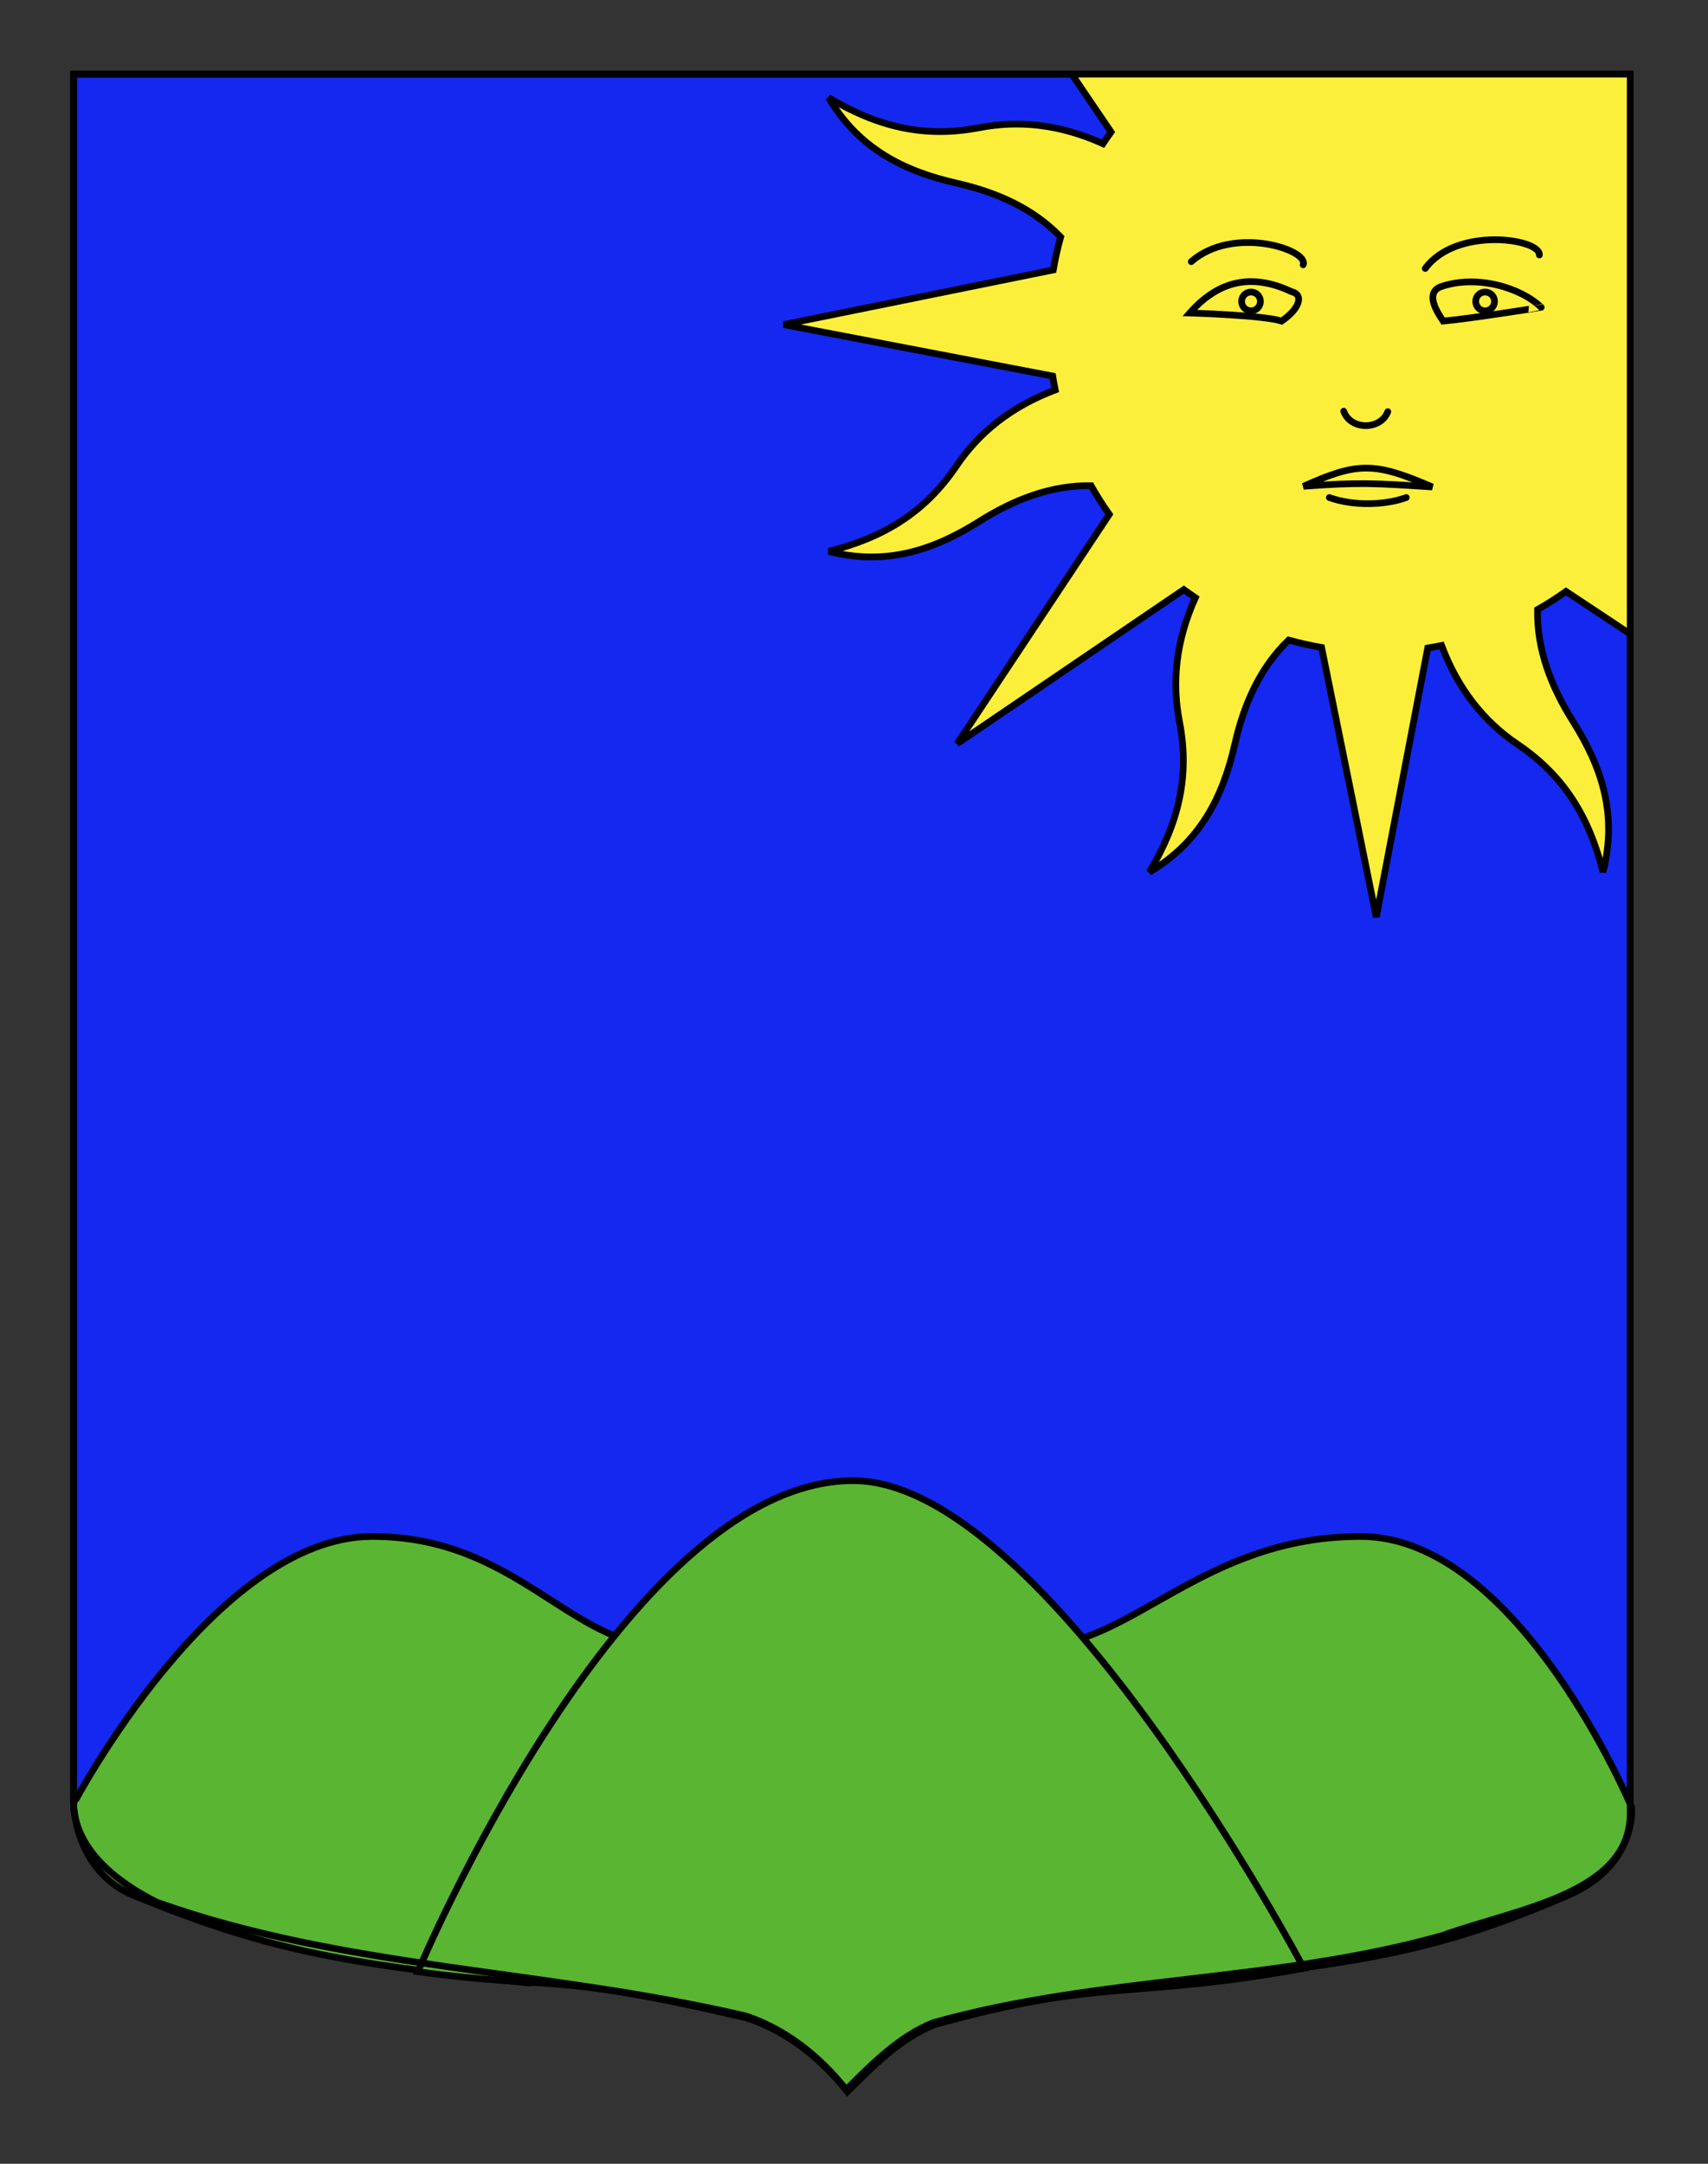
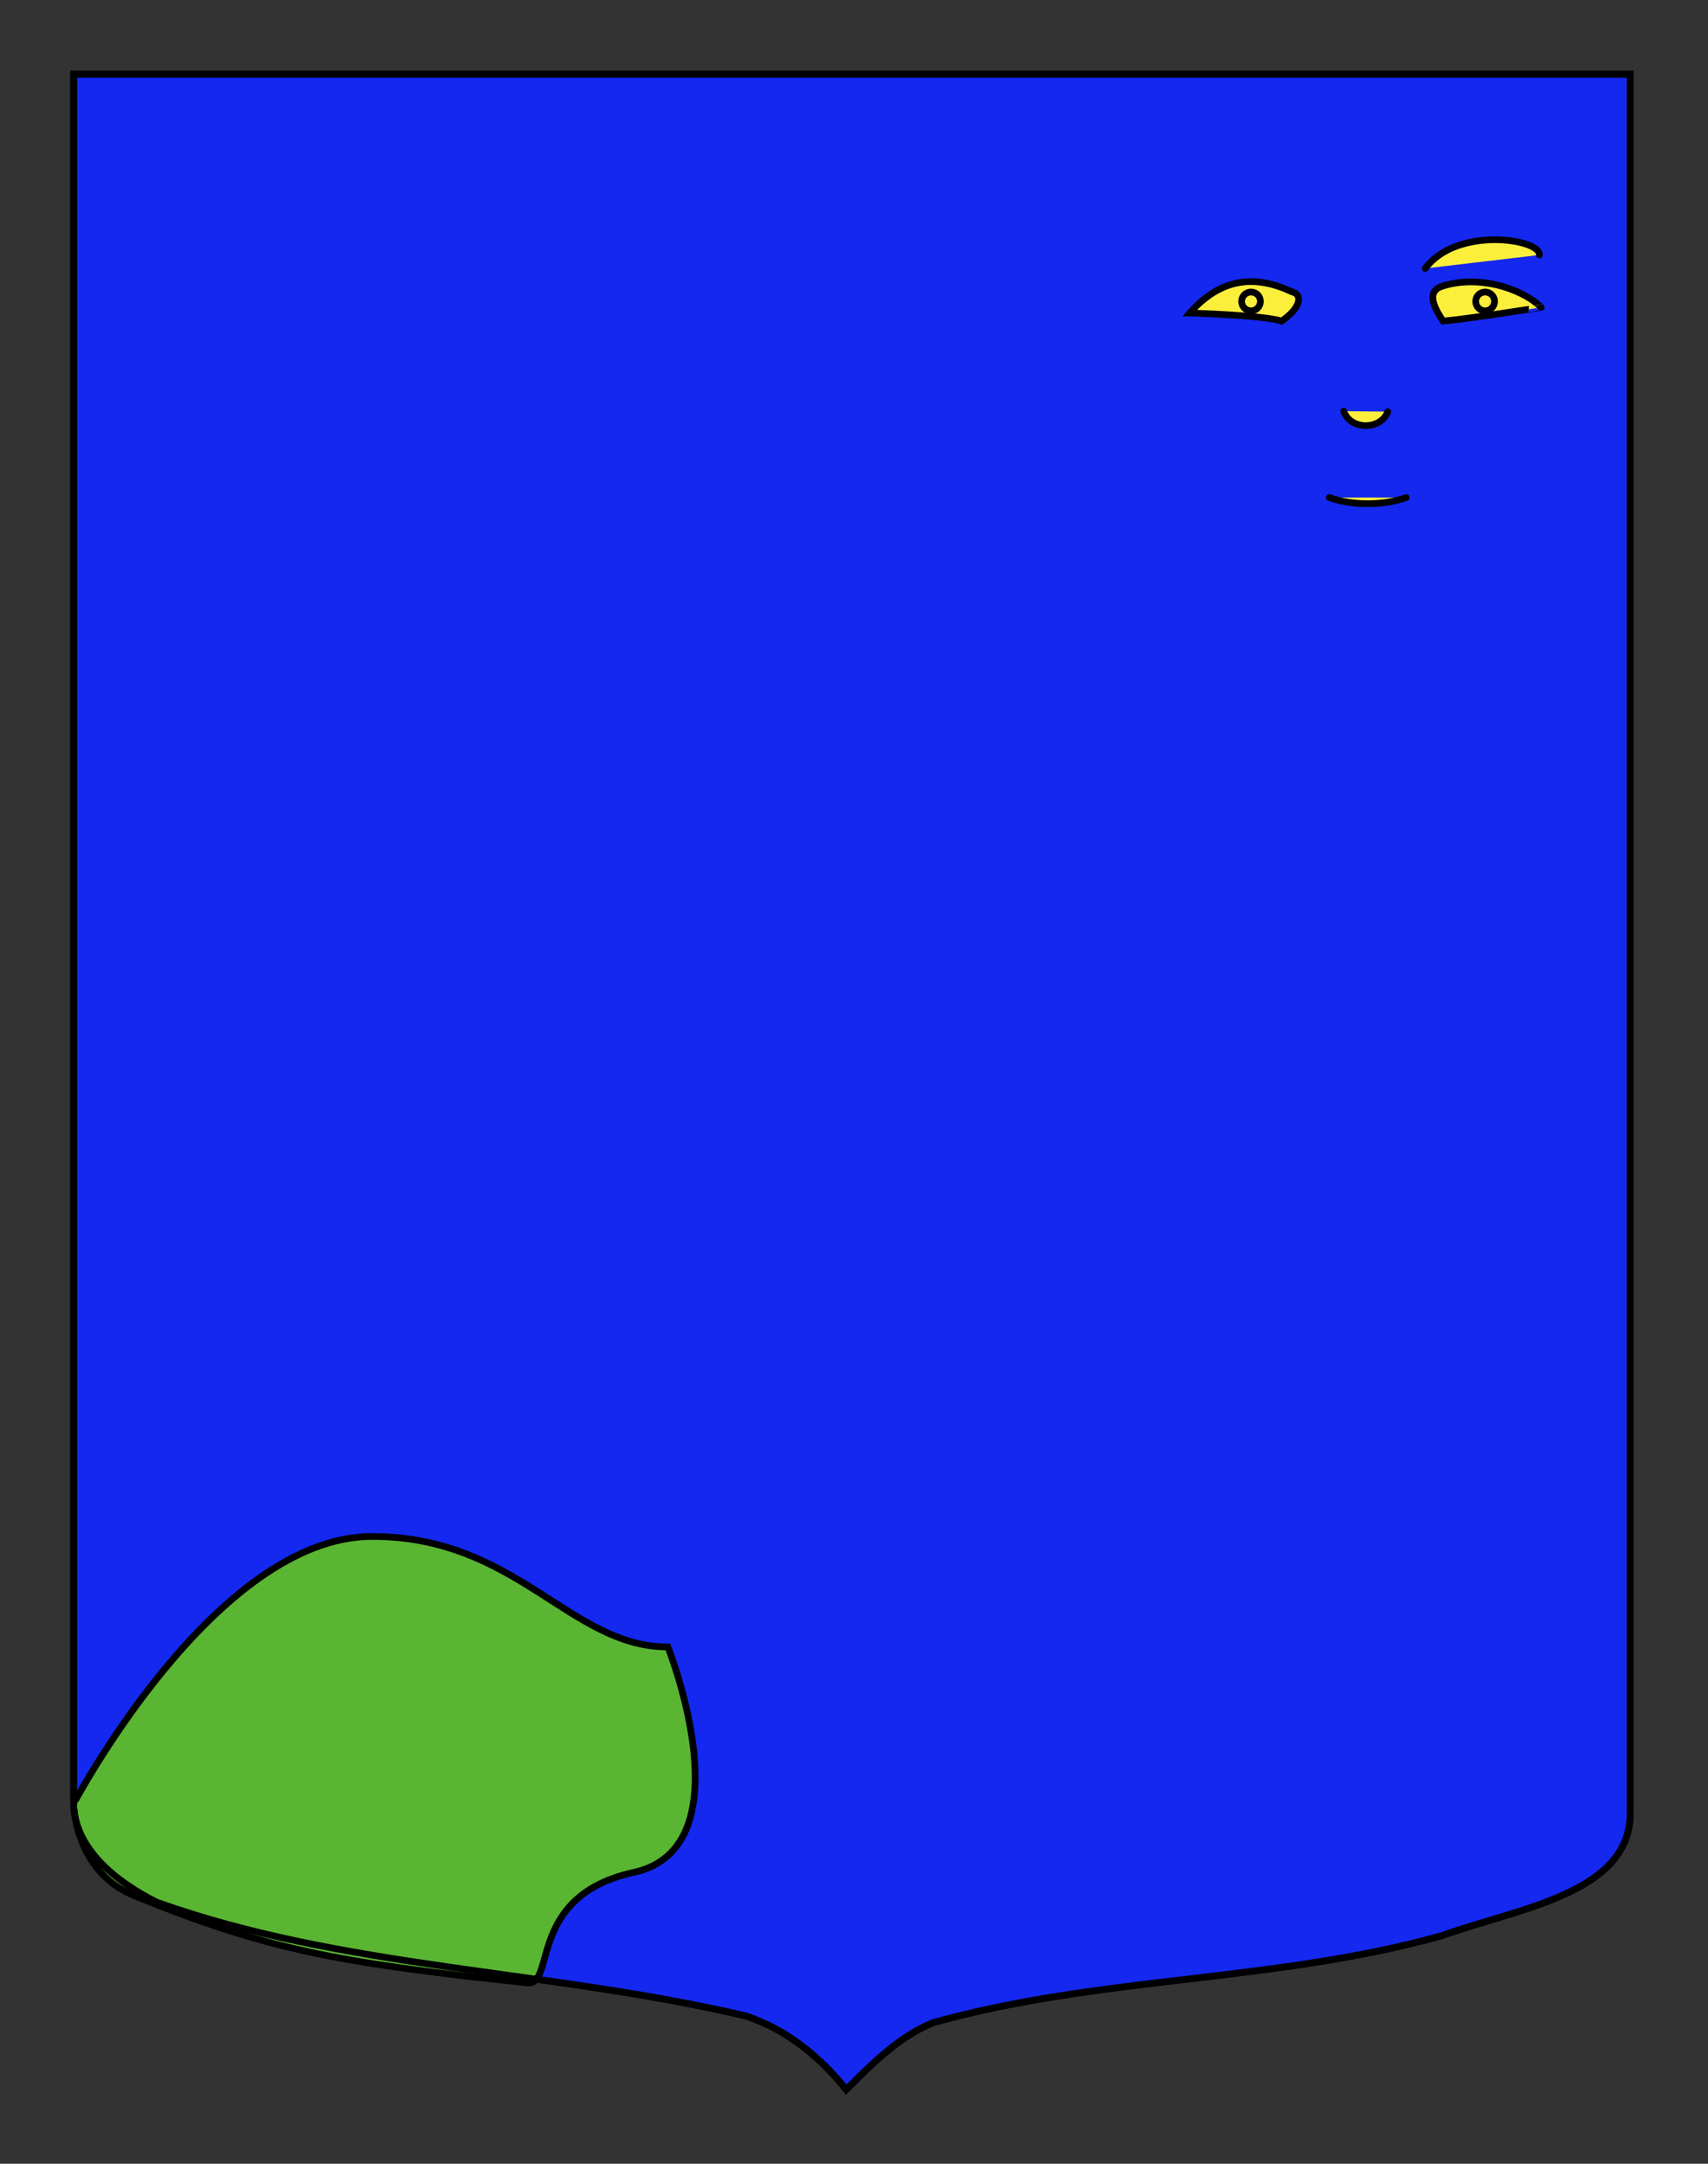
<svg xmlns="http://www.w3.org/2000/svg" xmlns:xlink="http://www.w3.org/1999/xlink" version="1.0" x="0px" y="0px" width="255.118px" height="323.149px" viewBox="0 0 255.118 323.149" enable-background="new 0 0 255.118 323.149" xml:space="preserve">
  <rect x="0" y="0" width="255.118" height="323.149" fill="#333333" stroke="none" />
  <g id="Calque_2">
    <path fill="#1428F0" stroke="#000000" d="M10.994,11.075c78,0,154.505,0,232.505,0c0,135.583,0,149.083,0,259.75   c0,12.043-17.099,14.25-28.1,18.25c-25,7-51,6-76,13c-5,2-9,6-13,10c-4-5-9-9-15-11c-30-7-60-7-88-17c-6-3-12.406-8-12.406-15   C10.994,245.533,10.994,147.45,10.994,11.075z" />
  </g>
  <g id="Calque_2_copy">
    <g>
      <path fill="#5AB532" stroke="#000000" d="M55.588,229.464c21.667,0,29.535,16.5,44.168,16.5c0,0,11.958,29.938-5.084,33.666    c-16,3.5-11.615,16.953-15.917,16.5c-28.5-3-39.148-5.046-58.667-13c-8.999-3.667-9.097-13.748-9.097-13.748    S32.042,229.464,55.588,229.464z" />
-       <path fill="#5AB532" stroke="#000000" d="M203.254,229.464c-23.666,0-34.221,16.5-48.854,16.5c0,0-11.958,29.938,5.085,33.666    c16,3.5,11.615,16.953,15.916,16.5c28.5-3,39.287-4.714,58.667-13c10.519-4.497,9.643-13.202,9.643-13.202    S226.8,229.464,203.254,229.464z" />
-       <path fill="#5AB532" stroke="#000000" d="M127.421,221.13c28.834,0,67.334,72.834,67.334,72.834    c-25.834,4.666-30.178,1.418-55.178,8.418c-5,2-9,6-13,10c-4-5-9-9-15-11c-30-7-28.156-4.084-49.156-6.917    C62.421,294.465,93.089,221.13,127.421,221.13z" />
    </g>
    <g>
      <defs>
        <path id="SVGID_1_" d="M10.994,11.075c78,0,154.505,0,232.505,0c0,135.583,0,149.083,0,259.75c0,12.043-17.099,14.25-28.1,18.25     c-25,7-51,6-76,13c-5,2-9,6-13,10c-4-5-9-9-15-11c-30-7-60-7-88-17c-6-3-12.406-8-12.406-15     C10.994,245.533,10.994,147.45,10.994,11.075z" />
      </defs>
      <clipPath id="SVGID_2_">
        <use xlink:href="#SVGID_1_" overflow="visible" />
      </clipPath>
      <g id="Soleil" clip-path="url(#SVGID_2_)">
-         <path id="path2140" fill="#FCEF3C" stroke="#000000" d="M171.695-33.31c-2.215,8.662,0.227,15.793,4.461,22.512     c3.272,5.196,5.424,10.733,5.32,16.682c-1.488,0.84-2.908,1.745-4.279,2.718l-34.211-22.723l22.969,33.833     c-0.414,0.57-0.814,1.162-1.203,1.748c-6.514-2.935-12.629-3.516-18.457-2.39c-8.237,1.594-15.23-0.131-22.534-4.484     c4.559,7.691,11.36,11.005,19.106,12.763c6,1.361,11.424,3.751,15.562,8.047c-0.451,1.619-0.822,3.256-1.105,4.917l-40.268,8.167     l40.178,7.683c0.111,0.691,0.244,1.381,0.385,2.07c-6.683,2.529-11.434,6.432-14.758,11.352     c-4.699,6.951-10.83,10.678-19.073,12.764c8.663,2.215,15.78-0.254,22.501-4.488c5.195-3.272,10.731-5.424,16.682-5.321     c0.84,1.49,1.745,2.911,2.718,4.281l-22.712,34.237l33.85-23.006c0.566,0.408,1.139,0.828,1.719,1.213     c-2.934,6.516-3.504,12.658-2.377,18.485c1.593,8.237-0.145,15.202-4.496,22.505c7.691-4.559,11.005-11.359,12.763-19.104     c1.362-6,3.752-11.424,8.047-15.563c1.622,0.452,3.252,0.821,4.917,1.104l8.167,40.268l7.685-40.177     c0.69-0.11,1.379-0.244,2.068-0.386c2.527,6.687,6.434,11.438,11.352,14.759c6.951,4.698,10.678,10.831,12.766,19.071     c2.215-8.662-0.256-15.781-4.49-22.5c-3.279-5.205-5.404-10.726-5.293-16.692c1.48-0.836,2.889-1.738,4.252-2.707l34.238,22.711     l-22.979-33.86c0.404-0.559,0.806-1.134,1.186-1.707c6.516,2.943,12.654,3.504,18.484,2.377     c8.238-1.595,15.201,0.146,22.506,4.496c-4.559-7.69-11.348-10.977-19.094-12.734c-5.992-1.358-11.41-3.797-15.545-8.088     c0.447-1.614,0.793-3.246,1.076-4.904l40.278-8.137l-40.188-7.712c-0.109-0.691-0.244-1.381-0.386-2.07     c6.688-2.526,11.437-6.43,14.761-11.35c4.696-6.952,10.842-10.649,19.084-12.735c-8.662-2.216-15.793,0.226-22.515,4.459     c-5.205,3.28-10.726,5.406-16.692,5.293c-0.834-1.479-1.738-2.888-2.705-4.25l22.723-34.211l-33.875,22.95     c-0.559-0.404-1.133-0.806-1.707-1.184c2.939-6.513,3.518-12.63,2.391-18.457c-1.594-8.238,0.131-15.231,4.484-22.534     c-7.691,4.559-10.977,11.348-12.734,19.093c-1.363,6.007-3.797,11.449-8.104,15.587c-1.611-0.447-3.234-0.835-4.89-1.117     l-8.137-40.284l-7.712,40.189c-0.692,0.111-1.38,0.244-2.069,0.385c-2.528-6.685-6.432-11.434-11.351-14.759     C177.48-18.925,173.781-25.068,171.695-33.31z" />
-         <path id="path6604" fill="#FCEF3C" stroke="#000000" d="M194.695,72.628c8.316-0.621,10.598-0.463,19.241,0.098     C205.311,68.987,202.792,68.987,194.695,72.628z" />
        <path id="path6606" fill="#FCEF3C" stroke="#000000" d="M177.707,46.748c4.769-5.387,9.91-5.676,15.242-3.175     c1.781,0.412,1.231,2.506-1.519,4.381C188.669,47.06,177.707,46.748,177.707,46.748z" />
-         <path id="path6608_1_" fill="#FCEF3C" stroke="#000000" stroke-linecap="round" d="M194.642,39.55     c0.945-2.241-10.461-5.971-16.711-0.471" />
        <path id="path6610_1_" fill="#FCEF3C" stroke="#000000" stroke-linecap="round" d="M229.931,38.079     c0.188-2.424-12.389-4.319-17.047,2.014" />
        <path id="path6610_2_" fill="#FCEF3C" stroke="#000000" stroke-linecap="round" d="M210.054,74.306     c-3.162,1.15-7.906,1.295-11.5,0" />
        <path id="path6612" fill="#FCEF3C" stroke="#000000" d="M215.556,47.954c-1.332-1.956-2.488-4.255-0.375-5.125     c5.375-1.875,12,0.125,15.025,3.071C230.207,45.9,219.349,47.623,215.556,47.954z" />
        <circle fill="#FCEF3C" stroke="#000000" cx="186.859" cy="45.016" r="1.406" />
        <circle fill="#FCEF3C" stroke="#000000" cx="221.826" cy="45.016" r="1.406" />
        <path fill="#FCEF3C" stroke="#000000" stroke-linecap="round" d="M200.701,61.41c1.032,2.884,5.553,2.839,6.588,0.069" />
      </g>
      <use xlink:href="#SVGID_1_" overflow="visible" fill="none" stroke="#000000" />
    </g>
  </g>
  <g id="Calque_1">
</g>
</svg>